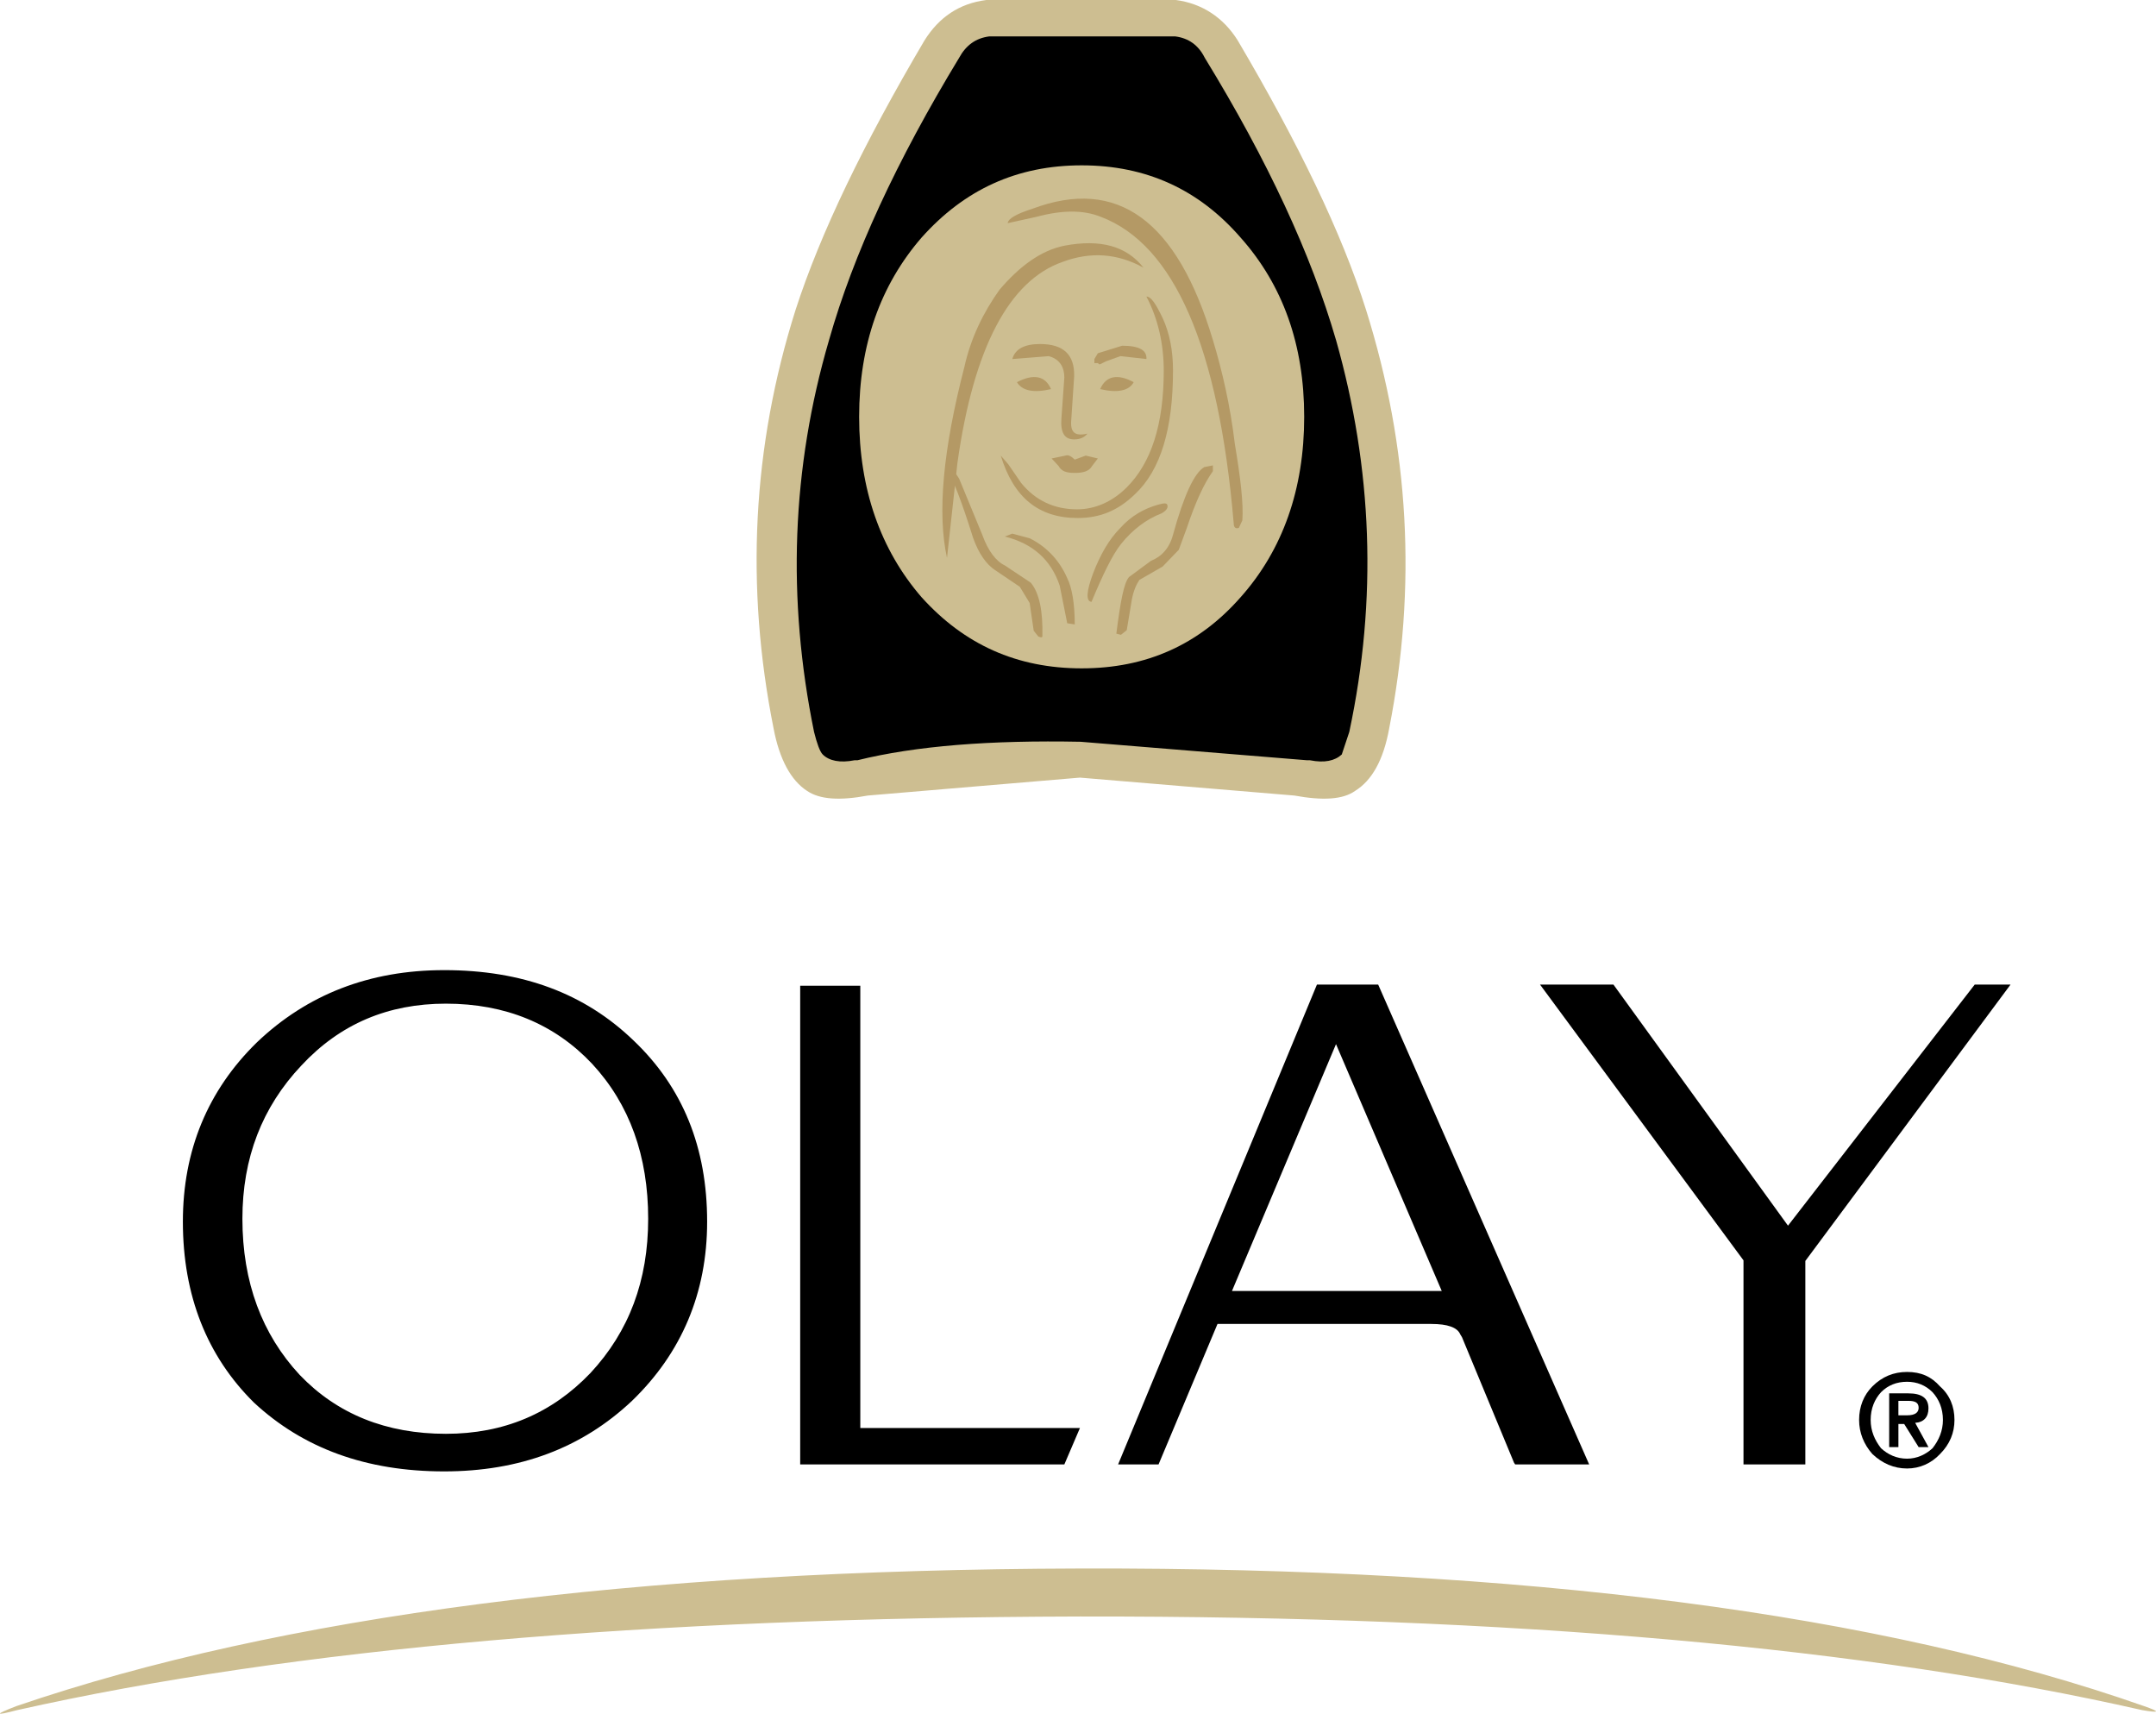
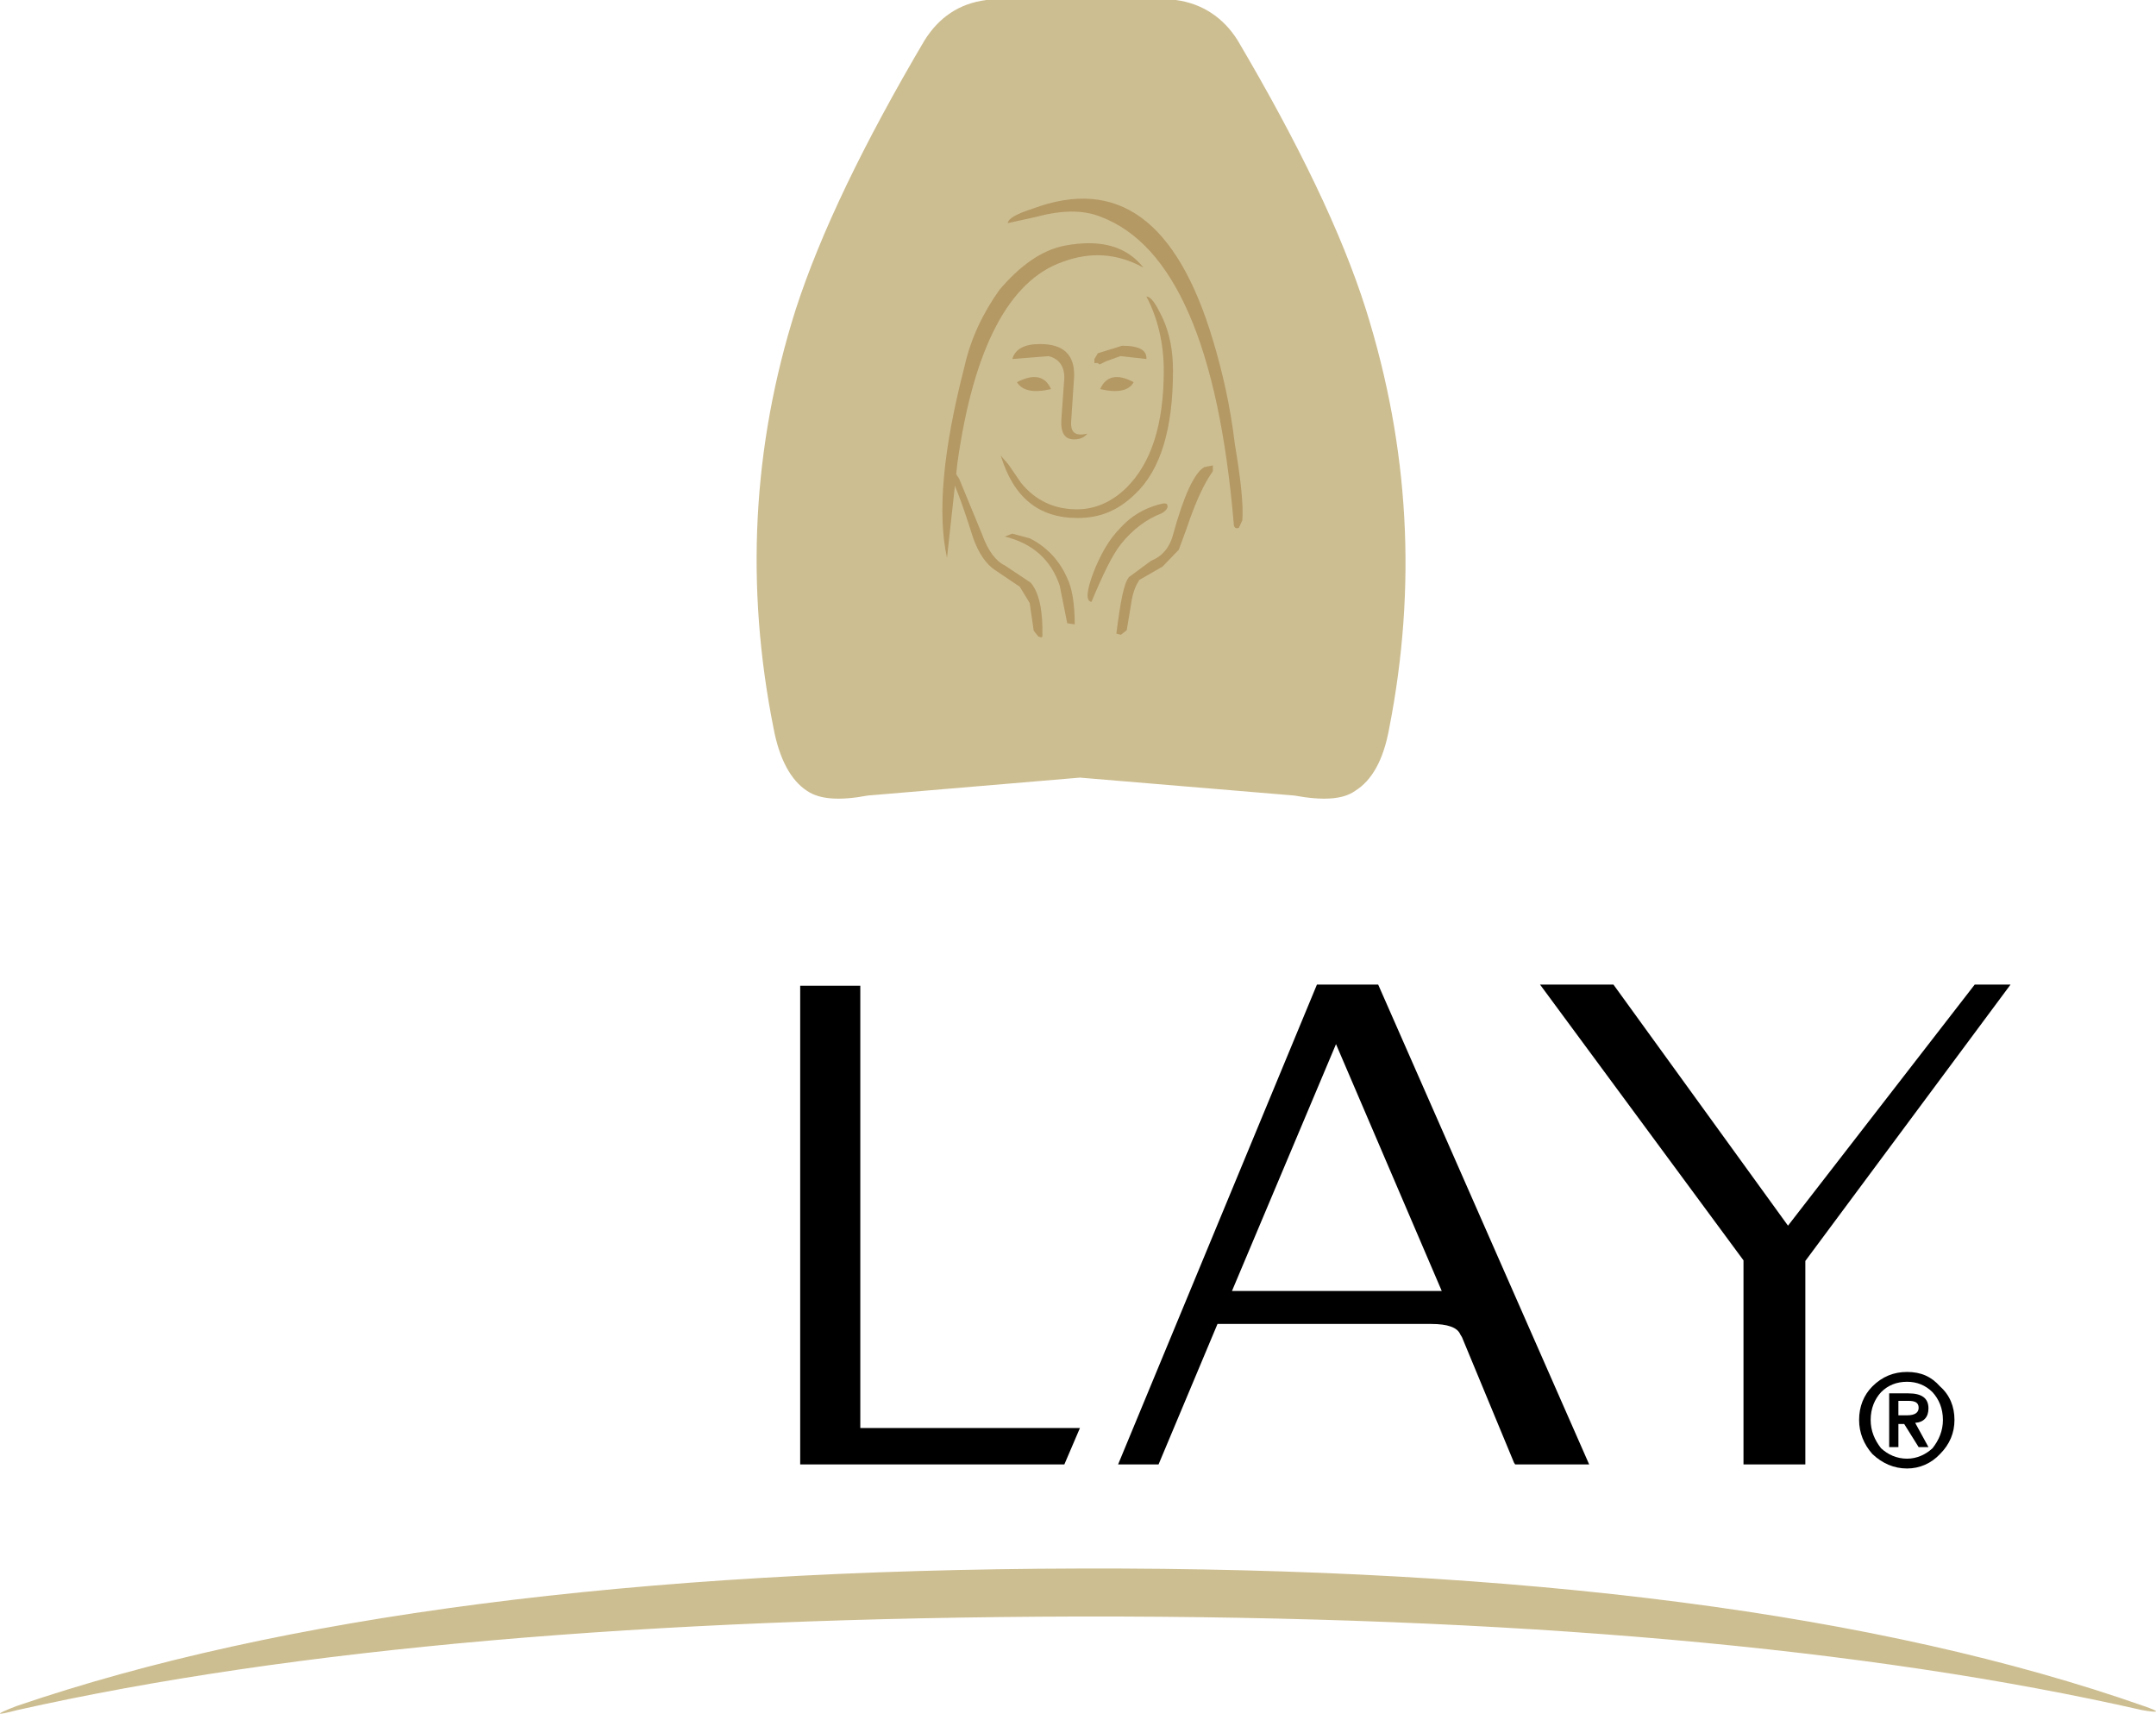
<svg xmlns="http://www.w3.org/2000/svg" xml:space="preserve" width="183.966mm" height="146.193mm" version="1.1" style="shape-rendering:geometricPrecision; text-rendering:geometricPrecision; image-rendering:optimizeQuality; fill-rule:evenodd; clip-rule:evenodd" viewBox="0 0 183.71 145.99">
  <defs>
    <style type="text/css">
   
    .fil1 {fill:black}
    .fil2 {fill:#B49965}
    .fil0 {fill:#CDBE91}
   
  </style>
  </defs>
  <g id="Layer_x0020_1">
    <g id="_741366688">
      <path class="fil0" d="M84.042 0c-2.315,0.296 -4.038,1.478 -5.27,3.448 -5.171,8.767 -8.865,16.401 -10.983,22.951 -3.694,11.672 -4.285,23.591 -1.872,35.659 0.492,2.61 1.478,4.433 2.856,5.319 1.084,0.739 2.807,0.838 5.171,0.394l18.076 -1.527 18.272 1.527c2.414,0.444 4.138,0.345 5.172,-0.394 1.429,-0.887 2.414,-2.61 2.906,-5.319 2.365,-12.067 1.724,-23.887 -1.97,-35.659 -2.069,-6.55 -5.763,-14.184 -10.934,-22.951 -1.231,-1.97 -3.054,-3.152 -5.27,-3.448l-16.154 0z" />
-       <path class="fil1" d="M113.839 28.96c3.103,10.933 3.546,22.065 1.132,33.392l-0.64 1.921c-0.591,0.542 -1.477,0.739 -2.708,0.493l-0.247 0 -19.307 -1.576c-7.634,-0.148 -14.036,0.344 -19.011,1.576l-0.246 0c-1.232,0.245 -2.167,0.049 -2.709,-0.493 -0.246,-0.246 -0.492,-0.936 -0.739,-1.921 -2.315,-11.328 -1.921,-22.459 1.28,-33.392 2.069,-7.29 5.763,-15.268 11.081,-24.035 0.591,-1.084 1.429,-1.674 2.561,-1.823l15.859 0c1.133,0.148 1.97,0.739 2.512,1.823 5.368,8.767 9.062,16.745 11.18,24.035z" />
-       <path class="fil0" d="M92.168 56.935c5.517,0 9.998,-2.02 13.544,-6.059 3.595,-4.039 5.417,-9.21 5.417,-15.367 0,-6.156 -1.823,-11.23 -5.417,-15.268 -3.547,-4.087 -8.028,-6.156 -13.544,-6.156 -5.516,0 -9.998,2.069 -13.643,6.156 -3.497,4.039 -5.319,9.113 -5.319,15.268 0,6.157 1.822,11.328 5.319,15.367 3.645,4.039 8.127,6.059 13.643,6.059z" />
      <path class="fil2" d="M90.543 22.311c-4.531,1.576 -7.585,7.289 -8.963,17.14l-0.887 8.077c-0.838,-3.793 -0.345,-9.211 1.477,-16.253 0.542,-2.463 1.625,-4.679 3.004,-6.6 1.724,-2.02 3.546,-3.349 5.516,-3.743 3.103,-0.591 5.319,0.049 6.747,1.872 -2.216,-1.231 -4.531,-1.379 -6.895,-0.493z" />
      <path class="fil2" d="M103.348 28.96c0.788,2.61 1.478,5.565 1.872,8.865 0.493,2.955 0.739,5.073 0.64,6.501l-0.296 0.64c-0.245,0.099 -0.443,0 -0.443,-0.394 -1.28,-15.022 -5.073,-23.739 -11.328,-26.103 -1.478,-0.591 -3.251,-0.591 -5.467,0l-2.463 0.542c0.05,-0.395 0.739,-0.788 2.118,-1.231 7.239,-2.709 12.313,0.985 15.366,11.18z" />
-       <path class="fil2" d="M92.513 38.811l-0.935 0.344c-0.247,-0.247 -0.542,-0.443 -0.788,-0.344l-1.182 0.246 0.591 0.64c0.246,0.443 0.641,0.59 1.379,0.59 0.738,0 1.231,-0.147 1.477,-0.59l0.492 -0.64 -1.034 -0.246z" />
      <path class="fil2" d="M86.652 32.556c1.428,-0.739 2.413,-0.542 2.905,0.591 -1.477,0.345 -2.462,0.147 -2.905,-0.591z" />
      <path class="fil2" d="M96.601 32.556c-1.38,-0.739 -2.364,-0.542 -2.857,0.591 1.477,0.345 2.463,0.147 2.857,-0.591z" />
      <path class="fil2" d="M90.937 53.093l-0.64 -3.201c-0.739,-2.216 -2.315,-3.595 -4.679,-4.186l0.64 -0.247 1.478 0.394c1.478,0.739 2.561,1.921 3.201,3.398 0.394,0.788 0.641,2.118 0.641,3.941l-0.641 -0.099z" />
      <path class="fil2" d="M98.966 43.735c0.443,-0.246 0.59,-0.492 0.492,-0.739 -0.049,-0.147 -0.296,-0.147 -0.788,0 -1.231,0.345 -2.314,0.985 -3.201,1.97 -0.985,0.985 -1.724,2.316 -2.315,3.842 -0.591,1.576 -0.64,2.413 -0.148,2.463 0.985,-2.365 1.773,-3.99 2.512,-4.925 0.986,-1.231 2.168,-2.118 3.449,-2.611z" />
      <path class="fil2" d="M102.609 39.795c-0.837,0.492 -1.724,2.365 -2.659,5.762 -0.296,1.133 -0.985,1.872 -1.873,2.216l-1.871 1.38c-0.444,0.493 -0.739,2.118 -1.084,4.826l0.394 0.099 0.493 -0.395 0.443 -2.659c0.148,-0.739 0.395,-1.281 0.64,-1.626l1.971 -1.132 1.379 -1.429 0.69 -1.872c0.739,-2.216 1.477,-3.791 2.216,-4.826l0 -0.493 -0.739 0.148z" />
      <path class="fil2" d="M84.781 48.562l2.118 1.428 0.837 1.38 0.345 2.363 0.394 0.493c0.246,0.098 0.345,0.098 0.345,-0.049 0.049,-2.069 -0.246,-3.645 -0.985,-4.531l-2.216 -1.479c-0.739,-0.344 -1.428,-1.231 -1.921,-2.61l-1.97 -4.777c-0.541,-0.887 -0.886,-1.083 -0.985,-0.64 0.443,0.64 1.182,2.512 2.167,5.664 0.492,1.38 1.133,2.265 1.872,2.759z" />
      <path class="fil2" d="M91.282 35.757c-0.099,1.084 0.296,1.428 1.379,1.183 -0.246,0.295 -0.591,0.492 -1.133,0.492 -0.837,0 -1.182,-0.59 -1.084,-1.821l0.246 -3.448c0,-0.887 -0.394,-1.576 -1.33,-1.823l-3.103 0.247c0.246,-0.887 1.084,-1.28 2.364,-1.28 1.97,0 2.955,0.886 2.906,2.757l-0.246 3.694z" />
      <path class="fil2" d="M93.252 30.586l0 0.344 0.295 0 0.099 0.098 0.099 0 0.493 -0.247 1.231 -0.443 2.217 0.247c0.049,-0.74 -0.592,-1.133 -2.069,-1.133l-2.069 0.64 -0.295 0.493z" />
      <path class="fil2" d="M99.95 31.57c0,4.925 -1.035,8.471 -3.251,10.539 -1.428,1.379 -2.955,2.02 -4.876,2.02 -3.349,0 -5.467,-1.774 -6.55,-5.319l0.64 0.738 1.084 1.576c1.231,1.527 2.856,2.265 4.777,2.265 1.527,0 3.004,-0.64 4.236,-1.872 2.068,-2.068 3.152,-5.318 3.152,-9.948 0,-2.265 -0.493,-4.432 -1.477,-6.305 0.393,0 0.788,0.592 1.379,1.823 0.591,1.282 0.887,2.758 0.887,4.482z" />
      <path class="fil0" d="M1.447 145.686c23.493,-5.27 53.684,-7.88 90.573,-7.979 36.939,-0.049 67.13,2.66 90.524,7.979 1.477,0.247 1.576,0.148 0.147,-0.345 -22.459,-7.88 -52.699,-11.82 -90.672,-11.722 -37.924,0.099 -68.164,4.039 -90.622,11.722 -1.921,0.739 -1.823,0.837 0.049,0.345z" />
      <path class="fil1" d="M117.434 83.876l-5.22 0 -16.943 40.878 3.447 0 5.024 -11.968 18.224 0c1.379,0 2.216,0.295 2.462,0.887l0.148 0.246 4.432 10.688 0.099 0.147 6.304 0 -17.978 -40.878zm-3.595 5.073l0 0 9.012 21.03 -17.877 0 8.865 -21.03z" />
-       <path class="fil1" d="M50.452 90.623c3.201,3.448 4.778,7.88 4.778,13.199 0,5.27 -1.625,9.604 -4.925,13.15 -3.3,3.448 -7.387,5.172 -12.313,5.172 -5.073,0 -9.259,-1.675 -12.461,-5.024 -3.201,-3.448 -4.876,-7.881 -4.876,-13.298 0,-5.171 1.675,-9.505 5.024,-13.052 3.3,-3.546 7.387,-5.27 12.313,-5.27 5.073,0 9.259,1.724 12.46,5.122zm-12.608 -7.979l0 0c-6.353,0 -11.672,2.069 -15.957,6.157 -4.187,4.088 -6.305,9.21 -6.305,15.268 0,6.304 2.068,11.476 6.058,15.416 4.186,3.891 9.555,5.861 16.204,5.861 6.403,0 11.722,-1.97 16.007,-6.009 4.235,-4.088 6.403,-9.21 6.403,-15.268 0,-6.304 -2.069,-11.426 -6.255,-15.416 -4.186,-4.038 -9.505,-6.009 -16.155,-6.009z" />
      <polygon class="fil1" points="152.353,104.413 137.48,83.876 131.225,83.876 148.561,107.368 148.561,124.754 153.831,124.754 153.831,107.417 171.315,83.876 168.262,83.876 " />
      <polygon class="fil1" points="68.183,83.973 68.183,124.754 90.691,124.754 92.02,121.651 73.305,121.651 73.305,83.973 " />
      <path class="fil1" d="M164.667 118.598c0.541,0.591 0.887,1.379 0.887,2.364 0,0.935 -0.346,1.724 -0.887,2.413 -0.591,0.542 -1.33,0.887 -2.167,0.887 -0.887,0 -1.626,-0.345 -2.217,-0.887 -0.541,-0.689 -0.886,-1.477 -0.886,-2.413 0,-0.985 0.345,-1.773 0.886,-2.364 0.591,-0.592 1.331,-0.887 2.217,-0.887 0.838,0 1.576,0.295 2.167,0.887zm-2.167 -1.724l0 0c-1.133,0 -2.118,0.394 -2.956,1.231 -0.739,0.739 -1.132,1.724 -1.132,2.857 0,1.084 0.394,2.069 1.132,2.906 0.838,0.788 1.823,1.231 2.956,1.231 1.083,0 2.068,-0.443 2.806,-1.231 0.838,-0.837 1.232,-1.822 1.232,-2.906 0,-1.133 -0.395,-2.118 -1.232,-2.857 -0.739,-0.837 -1.625,-1.231 -2.806,-1.231zm-0.247 4.433l0 0 1.232 1.97 0.837 0 -1.132 -2.068c0.738,-0.049 1.132,-0.493 1.132,-1.231 0,-0.887 -0.59,-1.28 -1.723,-1.28l-1.625 0 0 4.58 0.787 0 0 -1.97 0.493 0zm0.247 -0.739l0 0c0.689,0 0.985,-0.246 0.985,-0.64 0,-0.443 -0.296,-0.591 -0.887,-0.591l-0.838 0 0 1.231 0.74 0z" />
    </g>
  </g>
</svg>